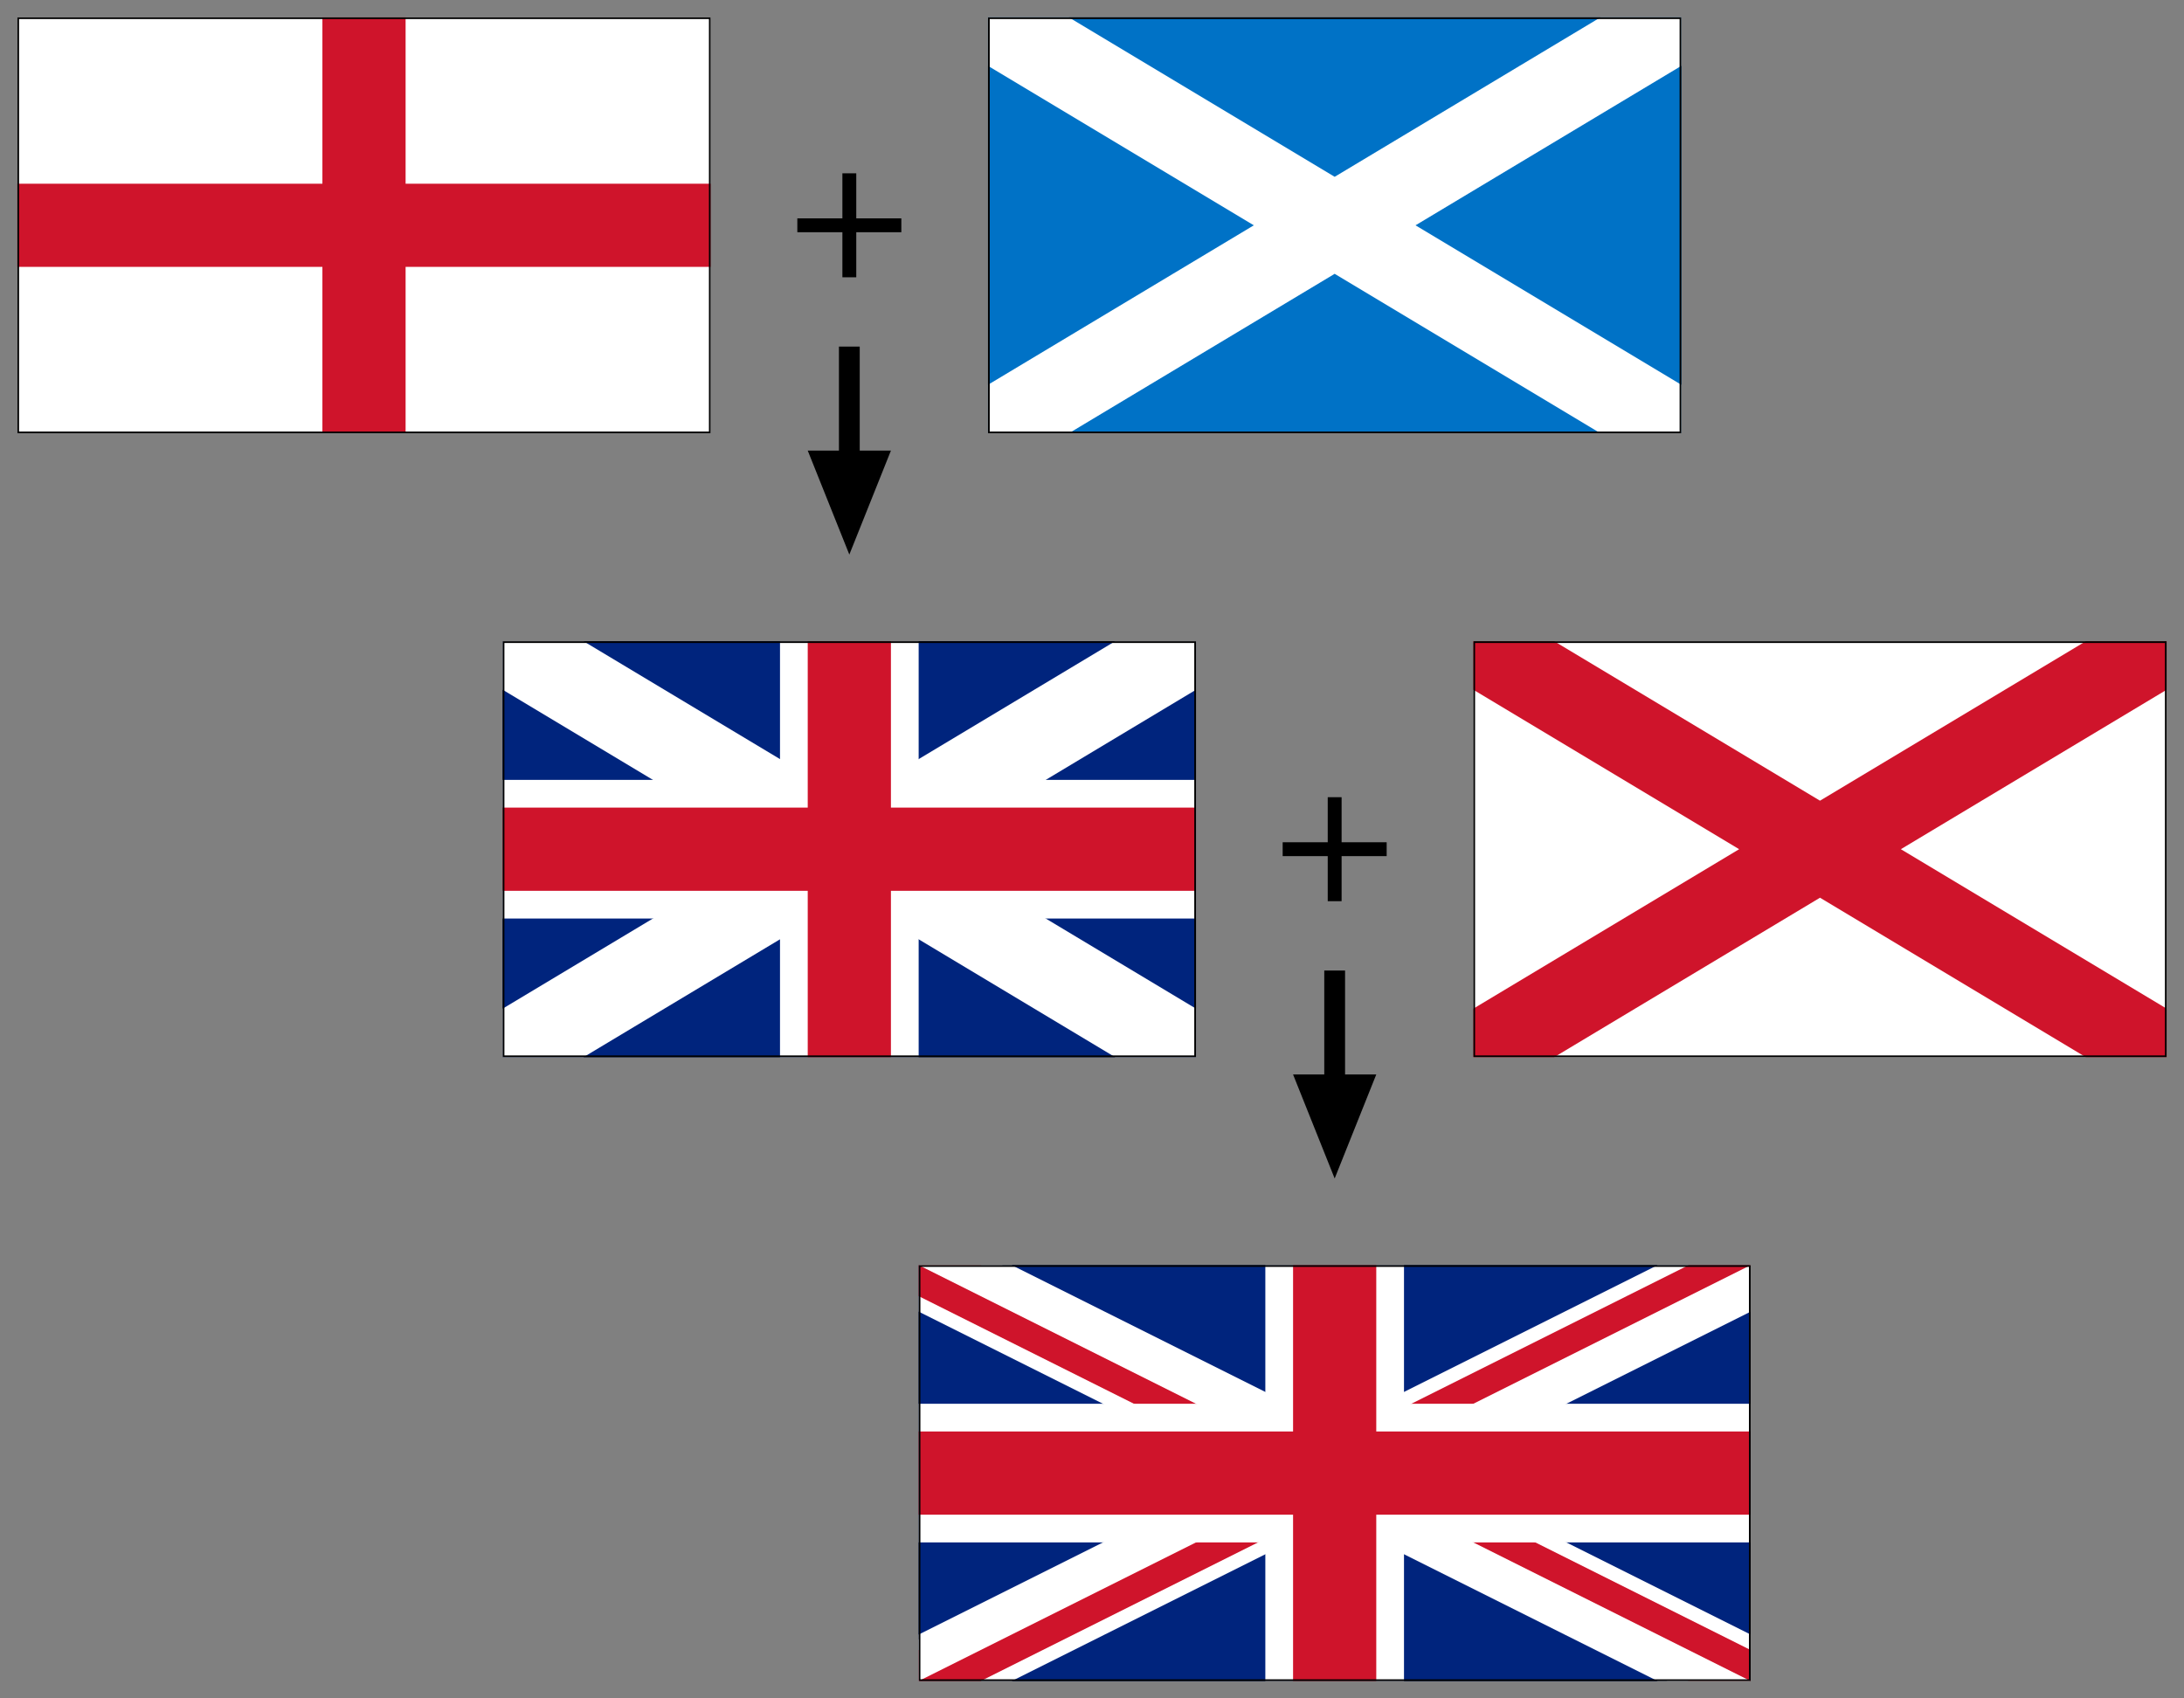
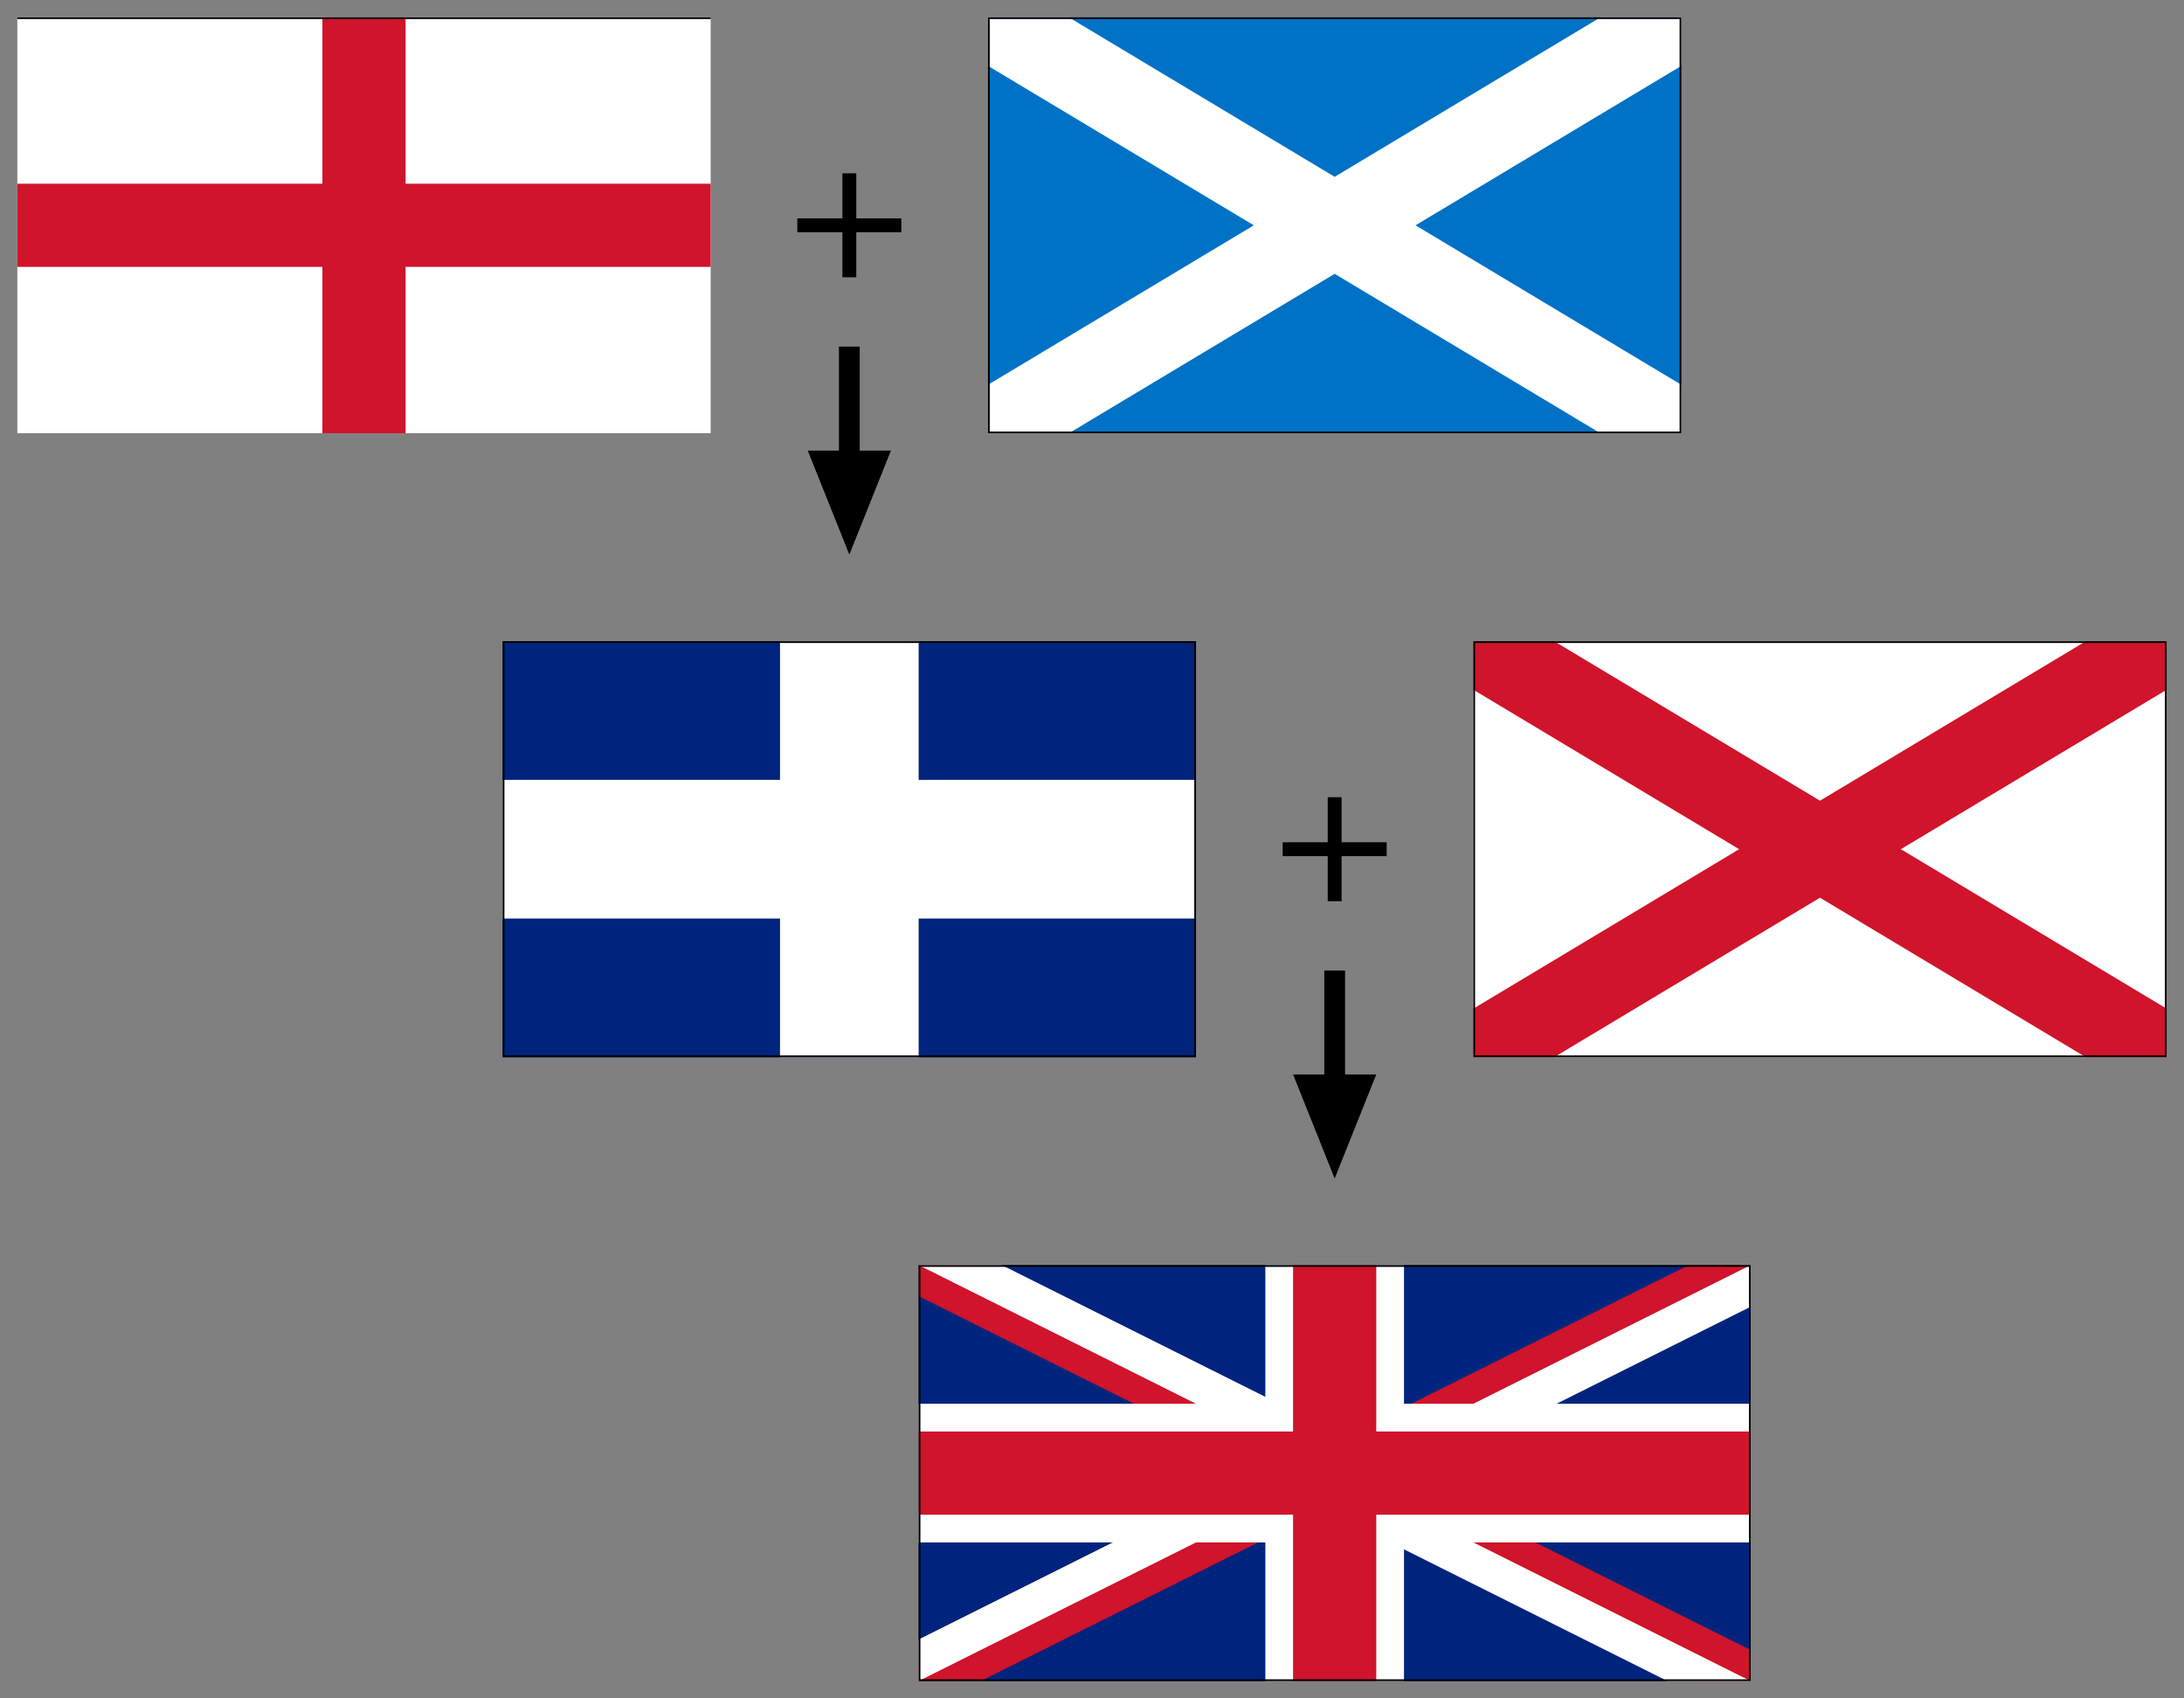
<svg xmlns="http://www.w3.org/2000/svg" width="630" height="490">
  <rect width="100%" height="100%" fill="#808080" stroke="none" />
  <clipPath id="a">
    <path d="M0 0h200v120H0z" />
  </clipPath>
  <clipPath id="b">
    <path d="M0 0h240v120H0z" />
  </clipPath>
  <g clip-path="url(#a)" transform="translate(5 5)">
    <path fill="#fff" d="M0 0h200v120H0z" />
    <path d="M100 0v120M0 60h200" stroke="#cf142b" stroke-width="24" />
-     <path fill="none" stroke="#000" d="M0 0h200v120H0z" />
+     <path fill="none" stroke="#000" d="M0 0h200H0z" />
  </g>
  <g clip-path="url(#a)" transform="translate(285 5)">
    <path fill="#0072c6" d="M0 0h200v120H0z" />
    <path d="m0 0 200 120m0-120L0 120" stroke="#fff" stroke-width="24" />
    <path fill="none" stroke="#000" d="M0 0h200v120H0z" />
  </g>
  <g clip-path="url(#a)" transform="translate(145 185)">
    <path fill="#00247d" d="M0 0h200v120H0z" />
-     <path d="m0 0 200 120m0-120L0 120" stroke="#fff" stroke-width="24" />
    <path d="M100 0v120M0 60h200" stroke="#fff" stroke-width="40" />
-     <path d="M100 0v120M0 60h200" stroke="#cf142b" stroke-width="24" />
    <path fill="none" stroke="#000" d="M0 0h200v120H0z" />
  </g>
  <g clip-path="url(#a)" transform="translate(425 185)">
    <path fill="#fff" d="M0 0h200v120H0z" />
    <path d="m0 0 200 120m0-120L0 120" stroke="#cf142b" stroke-width="24" />
    <path fill="none" stroke="#000" d="M0 0h200v120H0z" />
  </g>
  <g clip-path="url(#b)" transform="translate(265 365)">
    <path fill="#00247d" d="M0 0h240v120H0z" />
-     <path d="m0 0 240 120m0-120L0 120" stroke="#fff" stroke-width="24" />
    <path d="m0 0 240 120m0-120L0 120" stroke="#cf142b" stroke-width="16" />
    <path d="M120 60 0 0h24l96 48zL240 0v12l-96 48zl120 60h-24l-96-48zL0 120v-12l96-48z" fill="#fff" />
    <path d="M120 0v120M0 60h240" stroke="#fff" stroke-width="40" />
    <path d="M120 0v120M0 60h240" stroke="#cf142b" stroke-width="24" />
    <path fill="none" stroke="#000" d="M0 0h240v120H0z" />
  </g>
  <path d="M245 50v30m-15-15h30" stroke="#000" stroke-width="4" />
  <path d="M242 100h6v30h9l-12 30-12-30h9z" />
  <path d="M385 230v30m-15-15h30" stroke="#000" stroke-width="4" />
  <path d="M382 280h6v30h9l-12 30-12-30h9z" />
</svg>